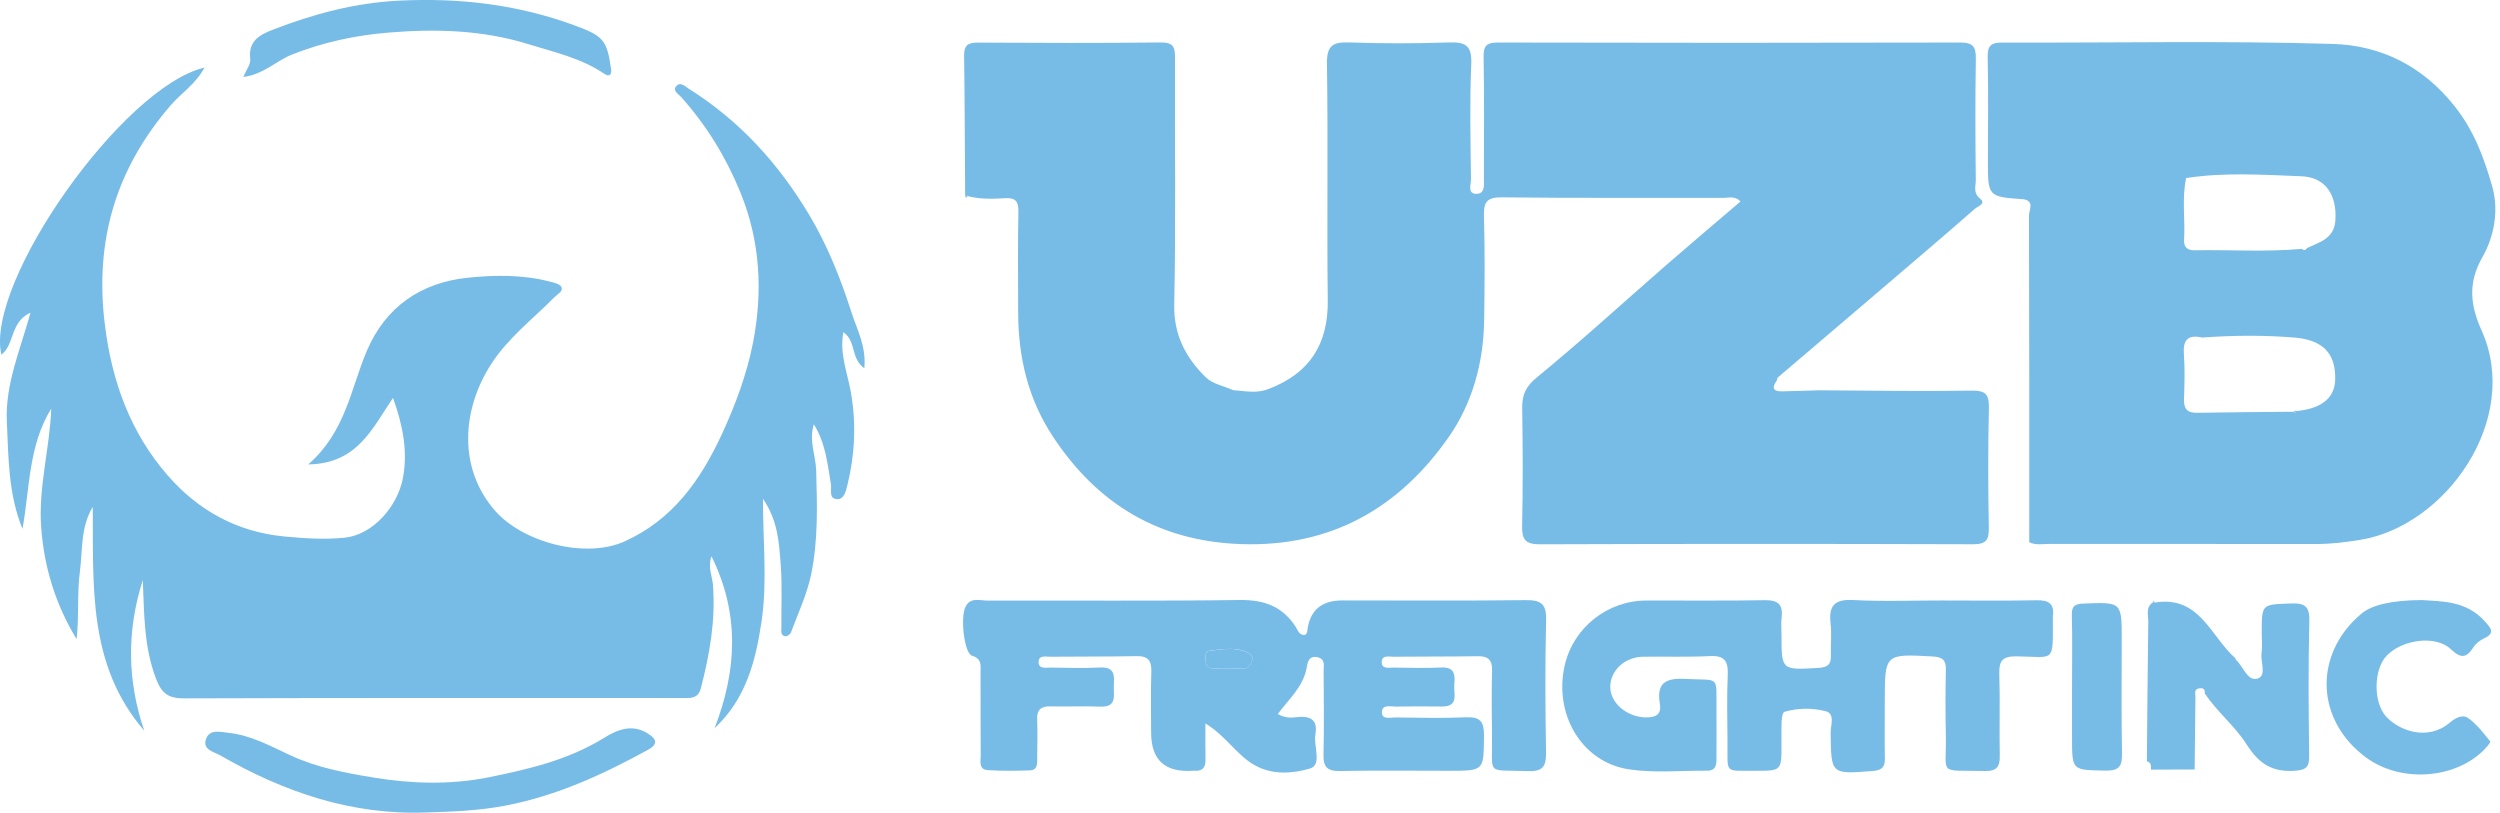
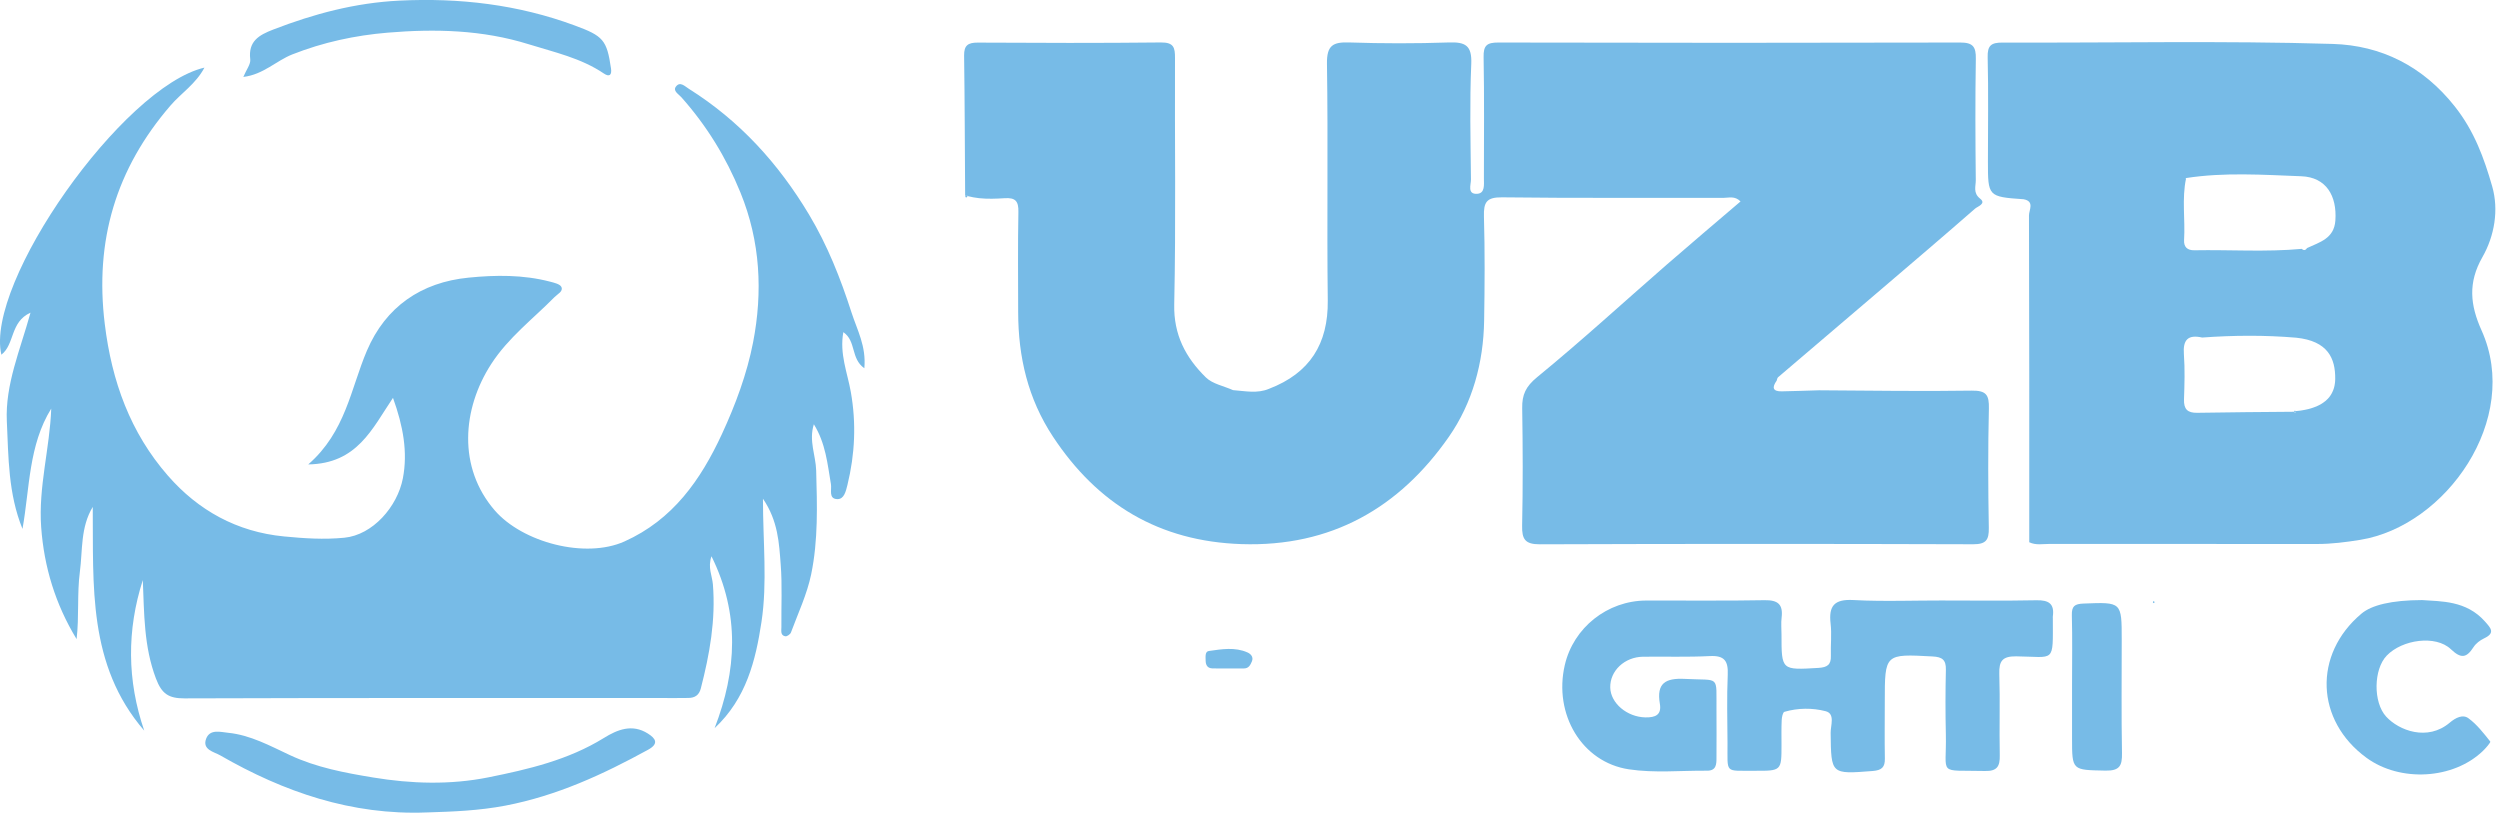
<svg xmlns="http://www.w3.org/2000/svg" width="286" height="93" viewBox="0 0 286 93" fill="none">
  <g clip-path="url(#clip0_167_1235)">
    <path d="M227.529 46.744C227.419 51.294 227.441 55.848 227.52 60.398C227.542 61.764 227.214 62.268 225.724 62.263C209.204 62.211 192.683 62.207 176.162 62.268C174.459 62.272 174.101 61.682 174.131 60.129C174.227 55.653 174.21 51.168 174.14 46.692C174.114 45.152 174.546 44.215 175.848 43.148C180.902 39.01 185.716 34.595 190.639 30.305C193.434 27.872 196.265 25.482 199.118 23.044C198.462 22.38 197.772 22.636 197.169 22.636C188.725 22.614 180.286 22.68 171.842 22.575C170.043 22.554 169.719 23.148 169.763 24.762C169.877 28.735 169.85 32.708 169.785 36.681C169.711 41.483 168.452 46.098 165.744 49.98C160.079 58.104 152.286 62.584 142.025 62.246C132.607 61.934 125.552 57.683 120.446 49.932C117.593 45.599 116.488 40.832 116.479 35.74C116.475 31.91 116.431 28.08 116.505 24.25C116.532 23.018 116.173 22.588 114.92 22.675C113.954 22.736 112.976 22.775 112.006 22.671C111.569 22.623 111.132 22.545 110.696 22.432L110.573 22.302L110.412 22.376C110.377 17.032 110.368 11.688 110.294 6.345C110.281 5.191 110.739 4.87 111.849 4.874C118.834 4.913 125.818 4.935 132.803 4.857C134.271 4.844 134.428 5.429 134.42 6.64C134.38 16.03 134.533 25.425 134.332 34.811C134.254 38.312 135.647 40.91 137.949 43.174C138.333 43.551 138.849 43.799 139.399 44.007C139.675 44.111 139.958 44.211 140.238 44.31C140.522 44.41 140.797 44.514 141.059 44.632C142.44 44.731 143.829 45.052 145.187 44.475C149.839 42.688 151.954 39.344 151.897 34.373C151.788 25.343 151.941 16.312 151.805 7.286C151.775 5.182 152.491 4.792 154.378 4.857C158.157 4.983 161.948 4.987 165.727 4.857C167.636 4.787 168.404 5.191 168.313 7.316C168.121 11.714 168.234 16.126 168.278 20.528C168.282 21.131 167.828 22.237 168.981 22.172C169.903 22.12 169.759 21.127 169.759 20.411C169.759 15.787 169.811 11.164 169.724 6.544C169.693 5.182 170.108 4.861 171.427 4.865C189.031 4.909 206.64 4.909 224.244 4.865C225.72 4.861 226.061 5.364 226.035 6.735C225.96 11.354 225.982 15.978 226.03 20.602C226.039 21.296 225.685 22.064 226.528 22.727C227.266 23.304 226.227 23.621 225.947 23.868C222.392 26.978 218.796 30.036 215.206 33.102C211.274 36.455 207.339 39.8 203.412 43.157C203.311 43.239 203.302 43.417 203.25 43.551C202.713 44.302 202.769 44.792 203.835 44.77C205.251 44.744 206.666 44.692 208.081 44.649C213.904 44.679 219.723 44.783 225.541 44.688C227.245 44.662 227.564 45.182 227.529 46.744Z" fill="#77BBE7" />
    <path d="M98.88 42.127C97.298 41.017 97.975 39.026 96.477 37.998C96.023 40.483 96.949 42.643 97.333 44.838C97.971 48.434 97.805 51.96 96.945 55.487C96.761 56.22 96.56 57.13 95.778 57.1C94.756 57.061 95.171 56.02 95.057 55.374C94.664 53.071 94.459 50.72 93.105 48.534C92.506 50.429 93.328 52.112 93.371 53.834C93.481 57.803 93.607 61.798 92.799 65.697C92.327 67.979 91.301 70.152 90.484 72.355C90.41 72.563 90.029 72.828 89.837 72.793C89.252 72.685 89.396 72.138 89.392 71.739C89.366 69.358 89.497 66.964 89.313 64.591C89.125 62.136 89.02 59.607 87.282 57.053C87.282 62.036 87.797 66.647 87.112 71.158C86.448 75.543 85.373 79.928 81.752 83.299C84.294 76.719 84.661 70.247 81.394 63.637C80.948 64.921 81.472 65.866 81.555 66.847C81.887 70.911 81.184 74.858 80.17 78.77C79.974 79.521 79.493 79.842 78.751 79.846C78.314 79.846 77.877 79.855 77.44 79.855C58.661 79.855 39.886 79.829 21.107 79.894C19.295 79.898 18.508 79.382 17.844 77.634C16.447 73.951 16.499 70.169 16.337 66.361C14.498 72.108 14.533 77.838 16.499 83.585C10.012 76.068 10.694 66.959 10.611 57.989C9.195 60.34 9.462 62.947 9.138 65.406C8.806 67.922 9.064 70.52 8.763 73.114C6.338 69.128 5.041 64.877 4.709 60.297C4.381 55.712 5.696 51.292 5.862 46.742C3.263 50.941 3.407 55.825 2.573 60.505C0.931 56.463 0.974 52.303 0.782 48.204C0.585 43.988 2.298 40.08 3.49 35.769C1.131 36.836 1.704 39.39 0.157 40.579C-1.747 32.355 14.031 9.926 23.388 7.735C22.409 9.596 20.727 10.65 19.504 12.073C13.253 19.321 10.82 27.523 11.986 37.065C12.786 43.632 14.905 49.488 19.216 54.424C22.667 58.375 27.083 60.848 32.491 61.368C34.797 61.59 37.034 61.746 39.393 61.516C42.639 61.199 45.46 57.976 46.089 54.719C46.662 51.739 46.129 48.755 44.958 45.515C42.56 49.072 40.869 53.036 35.261 53.131C39.55 49.397 40.118 44.469 41.974 40.119C44.119 35.096 48.173 32.294 53.611 31.761C56.7 31.453 59.845 31.418 62.907 32.216C63.383 32.342 64.06 32.489 64.222 32.828C64.462 33.335 63.785 33.634 63.44 33.986C60.972 36.489 58.141 38.631 56.197 41.641C52.864 46.79 52.358 53.483 56.591 58.38C59.771 62.058 66.952 63.953 71.434 61.945C76.982 59.455 80.153 54.905 82.582 49.67C84.145 46.291 85.46 42.748 86.155 39.156C87.264 33.413 86.998 27.644 84.709 22.032C83.058 17.976 80.834 14.372 77.947 11.123C77.624 10.763 76.951 10.399 77.327 9.904C77.803 9.279 78.323 9.856 78.812 10.164C84.609 13.808 89.051 18.701 92.55 24.539C94.669 28.082 96.15 31.826 97.412 35.747C98.063 37.764 99.111 39.603 98.88 42.127Z" fill="#77BBE7" />
    <path d="M283.992 29.407C285.373 26.987 285.879 24.007 285.106 21.318C284.184 18.116 283.075 15.024 280.843 12.196C277.165 7.537 272.373 5.195 266.882 5.026C254.301 4.644 241.699 4.918 229.11 4.87C227.799 4.866 227.354 5.182 227.389 6.553C227.485 10.526 227.419 14.503 227.419 18.477C227.419 22.45 227.419 22.515 231.482 22.792C232.796 23.018 232.111 24.037 232.115 24.64C232.159 37.106 232.146 49.572 232.146 62.033C232.906 62.402 233.718 62.22 234.509 62.224C244.696 62.237 254.887 62.233 265.078 62.233C266.733 62.233 268.354 62.025 270.005 61.76C279.821 60.173 288.457 47.95 283.896 37.813C282.581 34.889 282.319 32.339 283.992 29.407ZM267.14 43.565C267.14 43.608 267.135 43.651 267.131 43.69C267.127 43.742 267.122 43.794 267.113 43.846C267.07 44.219 266.969 44.562 266.816 44.87C266.79 44.931 266.764 44.987 266.729 45.039C266.694 45.104 266.655 45.165 266.615 45.226C266.528 45.36 266.428 45.486 266.323 45.599L266.257 45.664C266.113 45.811 265.956 45.941 265.785 46.059C265.729 46.102 265.672 46.141 265.611 46.176C265.51 46.241 265.41 46.297 265.301 46.349C265.209 46.397 265.113 46.445 265.012 46.488C265.004 46.492 264.999 46.497 264.99 46.497C264.872 46.549 264.746 46.596 264.619 46.635C264.444 46.7 264.261 46.752 264.069 46.8C263.946 46.831 263.82 46.861 263.689 46.883C263.545 46.913 263.4 46.939 263.248 46.961C263.217 46.965 263.191 46.969 263.16 46.974C262.994 46.995 262.824 47.013 262.649 47.03H262.645C262.64 47.056 262.64 47.082 262.636 47.104C262.614 47.234 262.584 47.329 262.435 47.104C258.748 47.139 255.057 47.156 251.37 47.225C250.248 47.247 249.815 46.805 249.85 45.694C249.907 43.972 249.964 42.237 249.837 40.524C249.71 38.867 250.309 38.251 251.929 38.615C255.516 38.355 259.102 38.329 262.684 38.633C266.318 39.006 267.179 41.005 267.148 43.365C267.148 43.434 267.144 43.499 267.14 43.565ZM267.166 25.239C267.017 27.299 265.37 27.698 263.933 28.375C263.767 28.622 263.571 28.7 263.326 28.47C259.233 28.847 255.127 28.557 251.03 28.631C250.243 28.644 249.811 28.266 249.859 27.455C250.003 25.108 249.588 22.745 250.086 20.411L249.964 20.368H250.09C254.472 19.691 258.892 19.999 263.274 20.164C266.109 20.272 267.367 22.389 267.166 25.239Z" fill="#77BBE7" />
-     <path d="M174.498 68.655C167.513 68.742 160.528 68.689 153.548 68.689C151.102 68.689 149.765 69.9 149.538 72.32C149.525 72.433 149.385 72.532 149.298 72.645C148.629 72.706 148.476 72.099 148.236 71.726C146.725 69.371 144.615 68.603 141.81 68.642C132.213 68.772 122.608 68.681 113.006 68.711C112.076 68.711 110.879 68.243 110.381 69.596C109.879 70.967 110.346 74.753 111.202 75.014C112.334 75.361 112.176 76.102 112.176 76.87C112.189 80.049 112.168 83.224 112.194 86.404C112.198 87.072 111.927 88.035 113.006 88.104C114.601 88.208 116.208 88.186 117.803 88.13C118.751 88.1 118.65 87.302 118.654 86.664C118.672 85.22 118.707 83.775 118.65 82.331C118.606 81.207 119.061 80.778 120.188 80.808C122.079 80.861 123.975 80.756 125.862 80.839C127.823 80.921 127.378 79.568 127.421 78.479C127.465 77.377 127.609 76.267 125.858 76.362C123.971 76.462 122.075 76.397 120.183 76.371C119.65 76.362 118.82 76.579 118.816 75.747C118.816 74.905 119.655 75.135 120.179 75.131C123.451 75.096 126.727 75.131 129.999 75.061C131.357 75.031 131.755 75.586 131.711 76.87C131.632 79.177 131.689 81.494 131.689 83.801C131.689 86.933 133.269 88.39 136.429 88.174C136.503 88.169 136.577 88.165 136.647 88.174C137.599 88.247 137.931 87.761 137.91 86.868C137.879 85.614 137.901 84.361 137.901 82.76C140.312 84.252 141.487 86.382 143.523 87.531C145.589 88.698 147.904 88.49 149.852 87.922C151.285 87.501 150.246 85.358 150.481 84.005C150.748 82.5 150.075 81.893 148.542 82.027C147.852 82.088 147.1 82.227 146.179 81.68C147.454 79.976 149.014 78.622 149.455 76.54C149.577 75.963 149.608 74.936 150.735 75.191C151.661 75.4 151.416 76.193 151.421 76.792C151.442 79.971 151.486 83.151 151.407 86.326C151.377 87.722 151.818 88.23 153.273 88.204C157.414 88.126 161.564 88.178 165.709 88.178C169.855 88.178 169.715 88.174 169.767 84.183C169.789 82.604 169.387 81.98 167.701 82.058C165.019 82.183 162.319 82.11 159.629 82.075C159.052 82.066 158.052 82.387 158.091 81.433C158.126 80.548 159.104 80.847 159.703 80.835C161.45 80.8 163.193 80.804 164.94 80.826C166.937 80.847 166.281 79.364 166.369 78.34C166.46 77.299 166.491 76.289 164.892 76.362C163.079 76.449 161.254 76.402 159.436 76.371C158.908 76.362 158.078 76.592 158.069 75.755C158.065 74.901 158.903 75.135 159.428 75.131C162.625 75.096 165.827 75.126 169.029 75.07C170.23 75.048 170.724 75.473 170.693 76.705C170.632 79.16 170.645 81.615 170.685 84.07C170.768 88.815 169.872 88.035 174.826 88.213C176.538 88.273 176.892 87.627 176.866 86.079C176.783 81.025 176.752 75.963 176.874 70.91C176.922 69.032 176.241 68.633 174.498 68.655ZM143.213 75.66C143.042 76.068 142.846 76.454 142.326 76.462C142.051 76.467 141.771 76.471 141.496 76.471C141.125 76.471 140.758 76.467 140.386 76.467H139.84C139.447 76.471 139.054 76.48 138.661 76.458C138.132 76.428 137.931 76.072 137.927 75.586C137.918 75.165 137.827 74.532 138.29 74.467C139.762 74.259 141.278 73.994 142.715 74.632C143.055 74.784 143.44 75.126 143.213 75.66Z" fill="#77BBE7" />
    <path d="M234.845 70.726C234.845 75.953 235.146 75.137 230.651 75.085C229.074 75.068 228.677 75.619 228.72 77.089C228.821 80.195 228.707 83.305 228.773 86.41C228.799 87.66 228.48 88.237 227.078 88.202C221.565 88.072 222.714 88.822 222.605 83.986C222.548 81.526 222.552 79.071 222.609 76.616C222.635 75.484 222.194 75.155 221.08 75.098C215.62 74.803 215.62 74.773 215.62 80.269C215.62 82.437 215.589 84.606 215.629 86.77C215.651 87.777 215.266 88.119 214.24 88.202C209.452 88.575 209.483 88.605 209.426 83.851C209.413 82.993 209.972 81.648 208.854 81.362C207.351 80.971 205.695 80.98 204.14 81.431C203.952 81.487 203.839 82.051 203.826 82.385C203.782 83.322 203.804 84.263 203.804 85.205C203.804 88.18 203.804 88.193 200.715 88.176C197.234 88.15 197.649 88.57 197.627 84.996C197.61 82.398 197.54 79.791 197.653 77.198C197.719 75.632 197.3 74.968 195.605 75.055C193.067 75.185 190.516 75.098 187.969 75.129C185.85 75.155 184.173 76.742 184.212 78.646C184.247 80.459 186.152 82.025 188.222 82.069C189.397 82.095 190.105 81.774 189.887 80.503C189.493 78.174 190.503 77.549 192.752 77.666C196.845 77.887 196.325 77.141 196.365 81.253C196.387 83.058 196.365 84.866 196.365 86.671C196.369 87.43 196.347 88.176 195.286 88.167C192.302 88.141 189.271 88.453 186.348 88.011C180.945 87.2 177.717 81.687 179.01 76.092C179.997 71.806 183.88 68.713 188.332 68.701C192.844 68.683 197.356 68.748 201.864 68.662C203.406 68.635 203.996 69.147 203.817 70.648C203.738 71.29 203.804 71.949 203.804 72.6C203.804 76.695 203.804 76.66 208.028 76.408C209.041 76.347 209.487 76.048 209.452 75.025C209.413 73.797 209.561 72.552 209.421 71.342C209.186 69.312 209.841 68.527 212.016 68.644C213.886 68.748 215.764 68.748 217.638 68.731C219.11 68.718 220.582 68.696 222.054 68.696C225.693 68.696 229.332 68.744 232.971 68.67C234.373 68.64 235.046 69.065 234.845 70.514C234.831 70.583 234.845 70.657 234.845 70.726Z" fill="#77BBE7" />
-     <path d="M264.19 71.1C264.055 76.219 264.103 81.341 264.169 86.459C264.186 87.752 263.845 88.086 262.487 88.177C259.888 88.35 258.381 87.314 257.013 85.162C255.681 83.059 253.628 81.432 252.221 79.328C252.274 78.882 252.086 78.674 251.619 78.739C250.955 78.83 251.16 79.346 251.156 79.723C251.116 82.49 251.094 85.262 251.068 88.029C249.408 88.029 247.744 88.038 246.08 88.047C246.062 87.661 246.145 87.223 245.604 87.097C245.652 81.766 245.687 76.431 245.765 71.1C245.774 70.354 245.442 69.482 246.285 68.914L246.372 69.001L246.482 68.936C251.636 68.073 252.89 72.805 255.712 75.29C255.76 75.329 255.742 75.442 255.79 75.485C256.629 76.227 257.083 77.945 258.232 77.637C259.355 77.329 258.59 75.759 258.721 74.757C258.826 73.976 258.743 73.174 258.743 72.38C258.743 69.07 258.748 69.161 262.041 69.04C263.684 68.975 264.234 69.348 264.19 71.1Z" fill="#77BBE7" />
    <path d="M284.886 84.832C284.956 84.923 284.384 85.582 284.039 85.912C280.662 89.16 274.595 89.512 270.733 86.697C264.884 82.433 264.613 74.86 270.144 70.206C271.31 69.225 273.564 68.661 277.085 68.648C279.229 68.809 282.143 68.679 284.283 71.103C284.939 71.845 285.498 72.405 284.187 73.025C283.724 73.242 283.248 73.602 282.977 74.023C282.169 75.272 281.558 75.389 280.37 74.261C278.648 72.626 274.822 73.151 273.04 75.003C271.528 76.573 271.476 80.351 272.978 81.982C274.437 83.574 277.709 84.827 280.247 82.676C280.942 82.086 281.75 81.704 282.383 82.164C283.357 82.871 284.126 83.877 284.886 84.832Z" fill="#77BBE7" />
    <path d="M74.143 85.769C68.98 88.597 63.72 91.03 57.823 92.162C54.796 92.739 51.83 92.852 48.816 92.943C40.232 93.281 32.483 90.609 25.188 86.411C24.498 86.012 23.109 85.778 23.581 84.511C24.009 83.375 25.223 83.743 26.097 83.83C28.652 84.086 30.91 85.335 33.164 86.385C36.218 87.812 39.455 88.41 42.683 88.944C47.047 89.664 51.485 89.807 55.862 88.931C60.457 88.007 65.013 86.94 69.076 84.429C70.635 83.461 72.326 82.78 74.117 83.917C74.99 84.468 75.423 85.066 74.143 85.769Z" fill="#77BBE7" />
    <path d="M69.086 8.412C66.465 6.638 63.425 5.979 60.472 5.059C55.187 3.411 49.779 3.281 44.353 3.736C40.627 4.048 36.971 4.833 33.45 6.221C31.598 6.95 30.139 8.525 27.837 8.802C28.182 7.969 28.698 7.341 28.628 6.785C28.379 4.721 29.619 4.014 31.248 3.385C35.909 1.58 40.653 0.318 45.69 0.071C52.579 -0.267 59.258 0.518 65.731 2.908C69.012 4.113 69.423 4.565 69.899 7.831C70.008 8.581 69.724 8.841 69.086 8.412Z" fill="#77BBE7" />
    <path d="M240.865 88.158C237.047 88.08 237.042 88.171 237.042 84.45V78.39C237.042 75.723 237.09 73.055 237.02 70.388C236.994 69.347 237.326 69.086 238.362 69.047C242.725 68.878 242.725 68.839 242.725 73.194C242.725 77.549 242.677 81.847 242.756 86.172C242.782 87.603 242.485 88.189 240.865 88.158Z" fill="#77BBE7" />
    <path d="M110.694 22.43C110.624 22.547 110.567 22.599 110.528 22.599C110.515 22.599 110.502 22.594 110.489 22.581C110.453 22.551 110.432 22.477 110.41 22.373L110.572 22.3L110.694 22.43Z" fill="#77BBE7" />
    <path d="M246.483 68.935L246.373 69L246.286 68.913C246.382 68.67 246.439 68.74 246.483 68.935Z" fill="#77BBE7" />
-     <path d="M250.091 20.373L250.087 20.412L249.962 20.368L250.091 20.373Z" fill="#77BBE7" />
    <path d="M262.435 47.104L262.51 46.974L262.65 47.026C262.624 47.182 262.615 47.373 262.439 47.099L262.435 47.104Z" fill="#77BBE7" />
-     <path d="M140.385 76.469C139.809 76.469 139.232 76.491 138.66 76.461C138.131 76.435 137.935 76.075 137.926 75.593C137.921 75.172 137.83 74.539 138.288 74.474C139.76 74.266 141.276 74.001 142.713 74.639C143.054 74.791 143.439 75.138 143.216 75.667C143.045 76.075 142.849 76.461 142.329 76.469C141.683 76.482 141.036 76.469 140.39 76.469H140.385Z" fill="#77BBE7" />
+     <path d="M140.385 76.469C139.809 76.469 139.232 76.491 138.66 76.461C138.131 76.435 137.935 76.075 137.926 75.593C137.921 75.172 137.83 74.539 138.288 74.474C139.76 74.266 141.276 74.001 142.713 74.639C143.054 74.791 143.439 75.138 143.216 75.667C143.045 76.075 142.849 76.461 142.329 76.469C141.683 76.482 141.036 76.469 140.39 76.469Z" fill="#77BBE7" />
  </g>
  <defs>
    <clipPath id="clip0_167_1235">
      <rect width="285.469" height="92.974" fill="white" />
    </clipPath>
  </defs>
</svg>